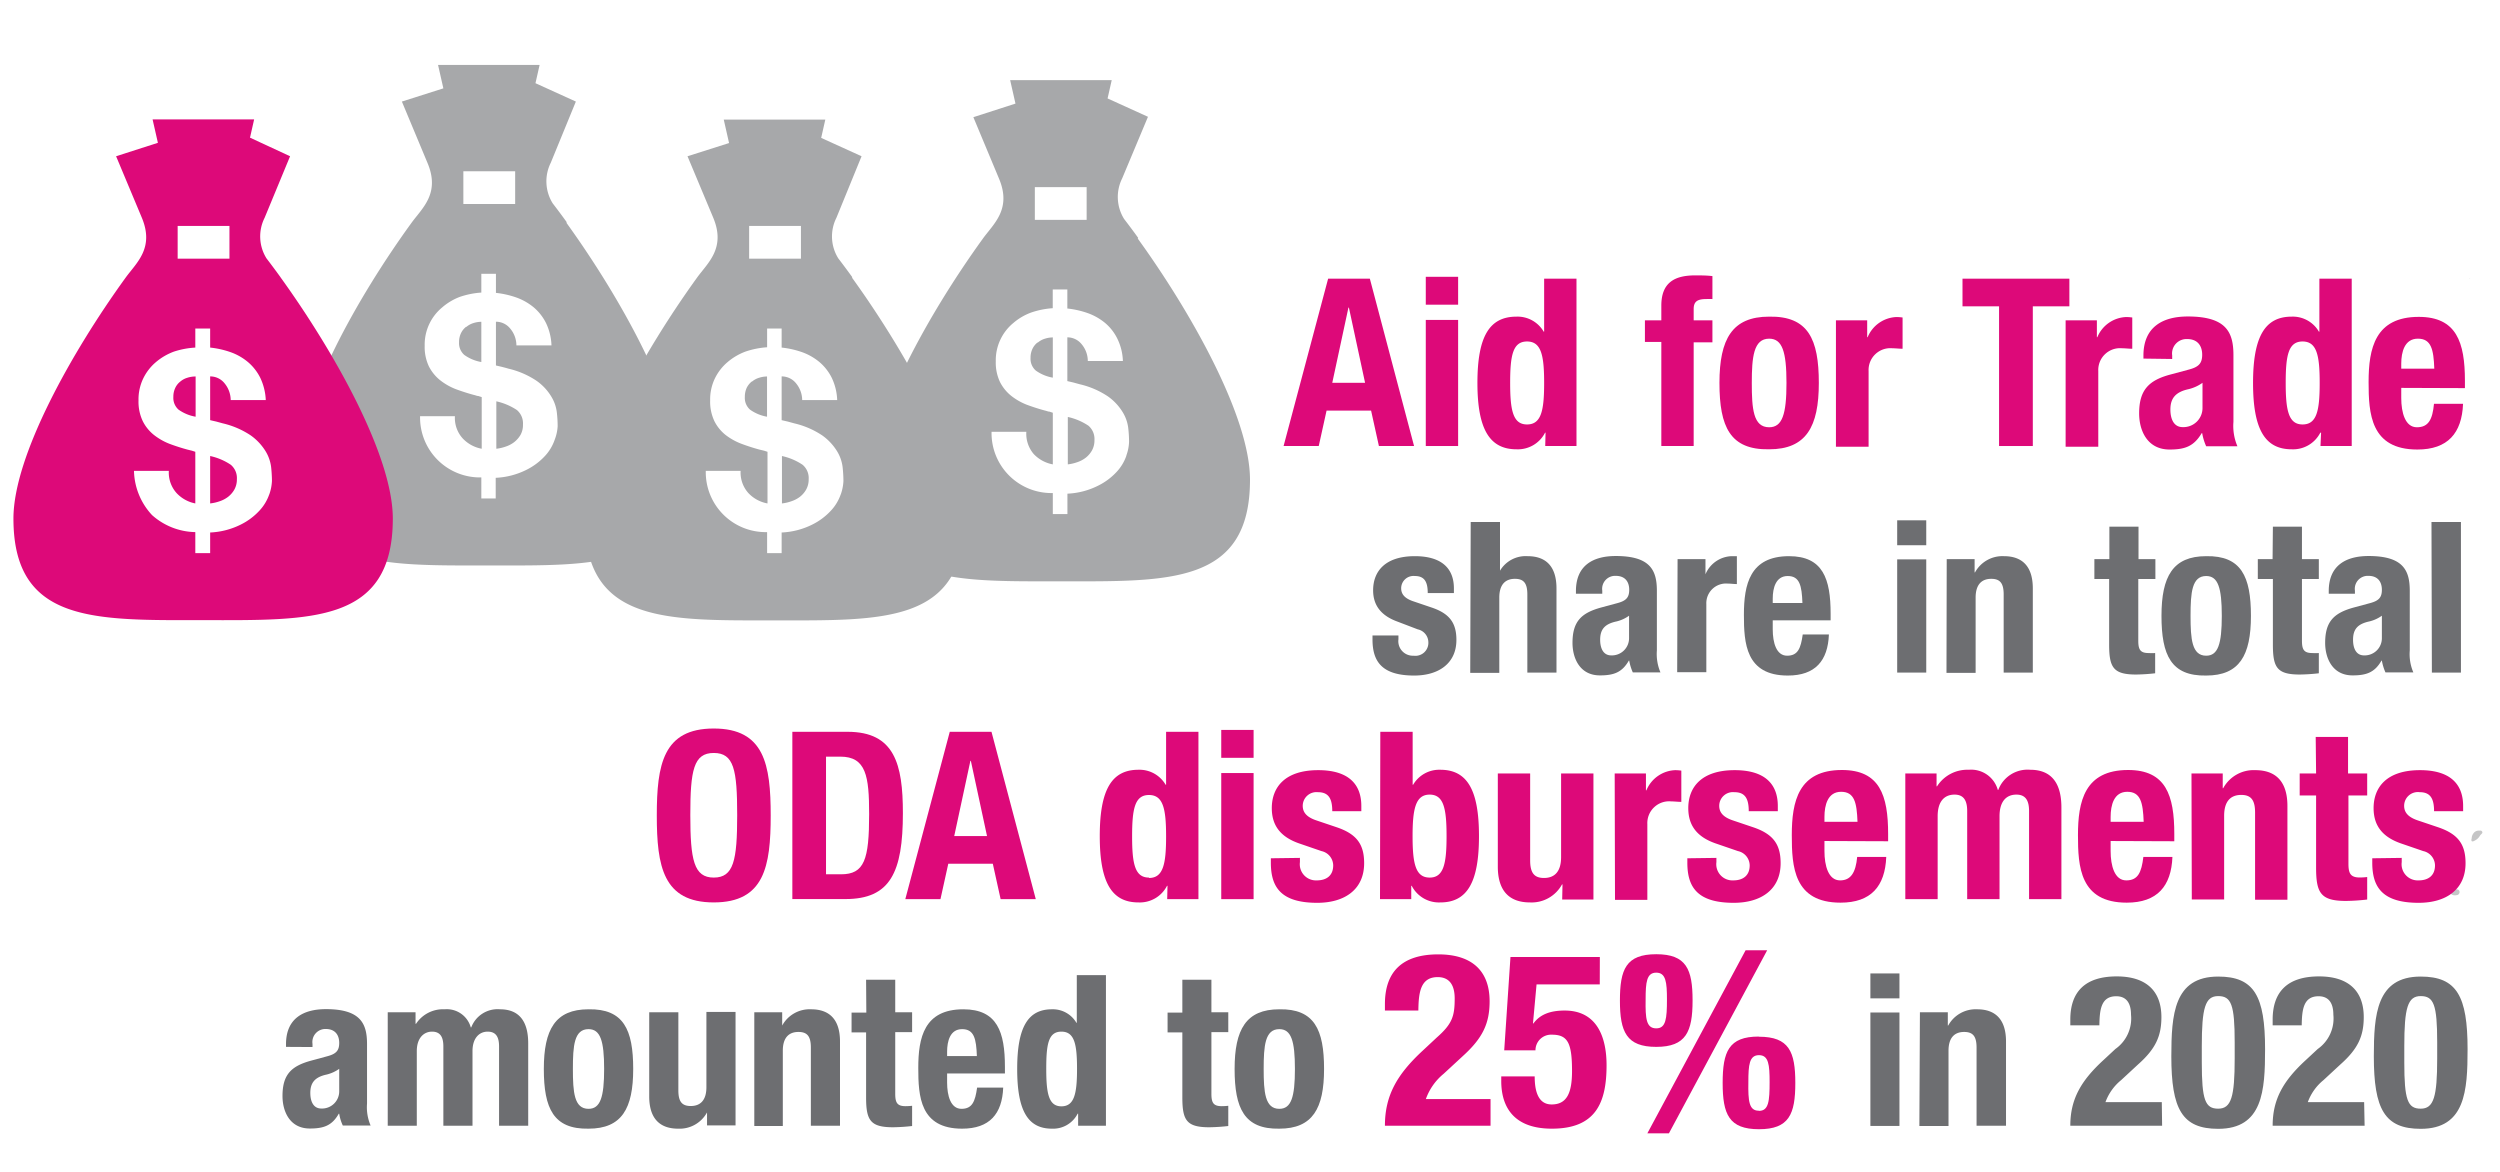
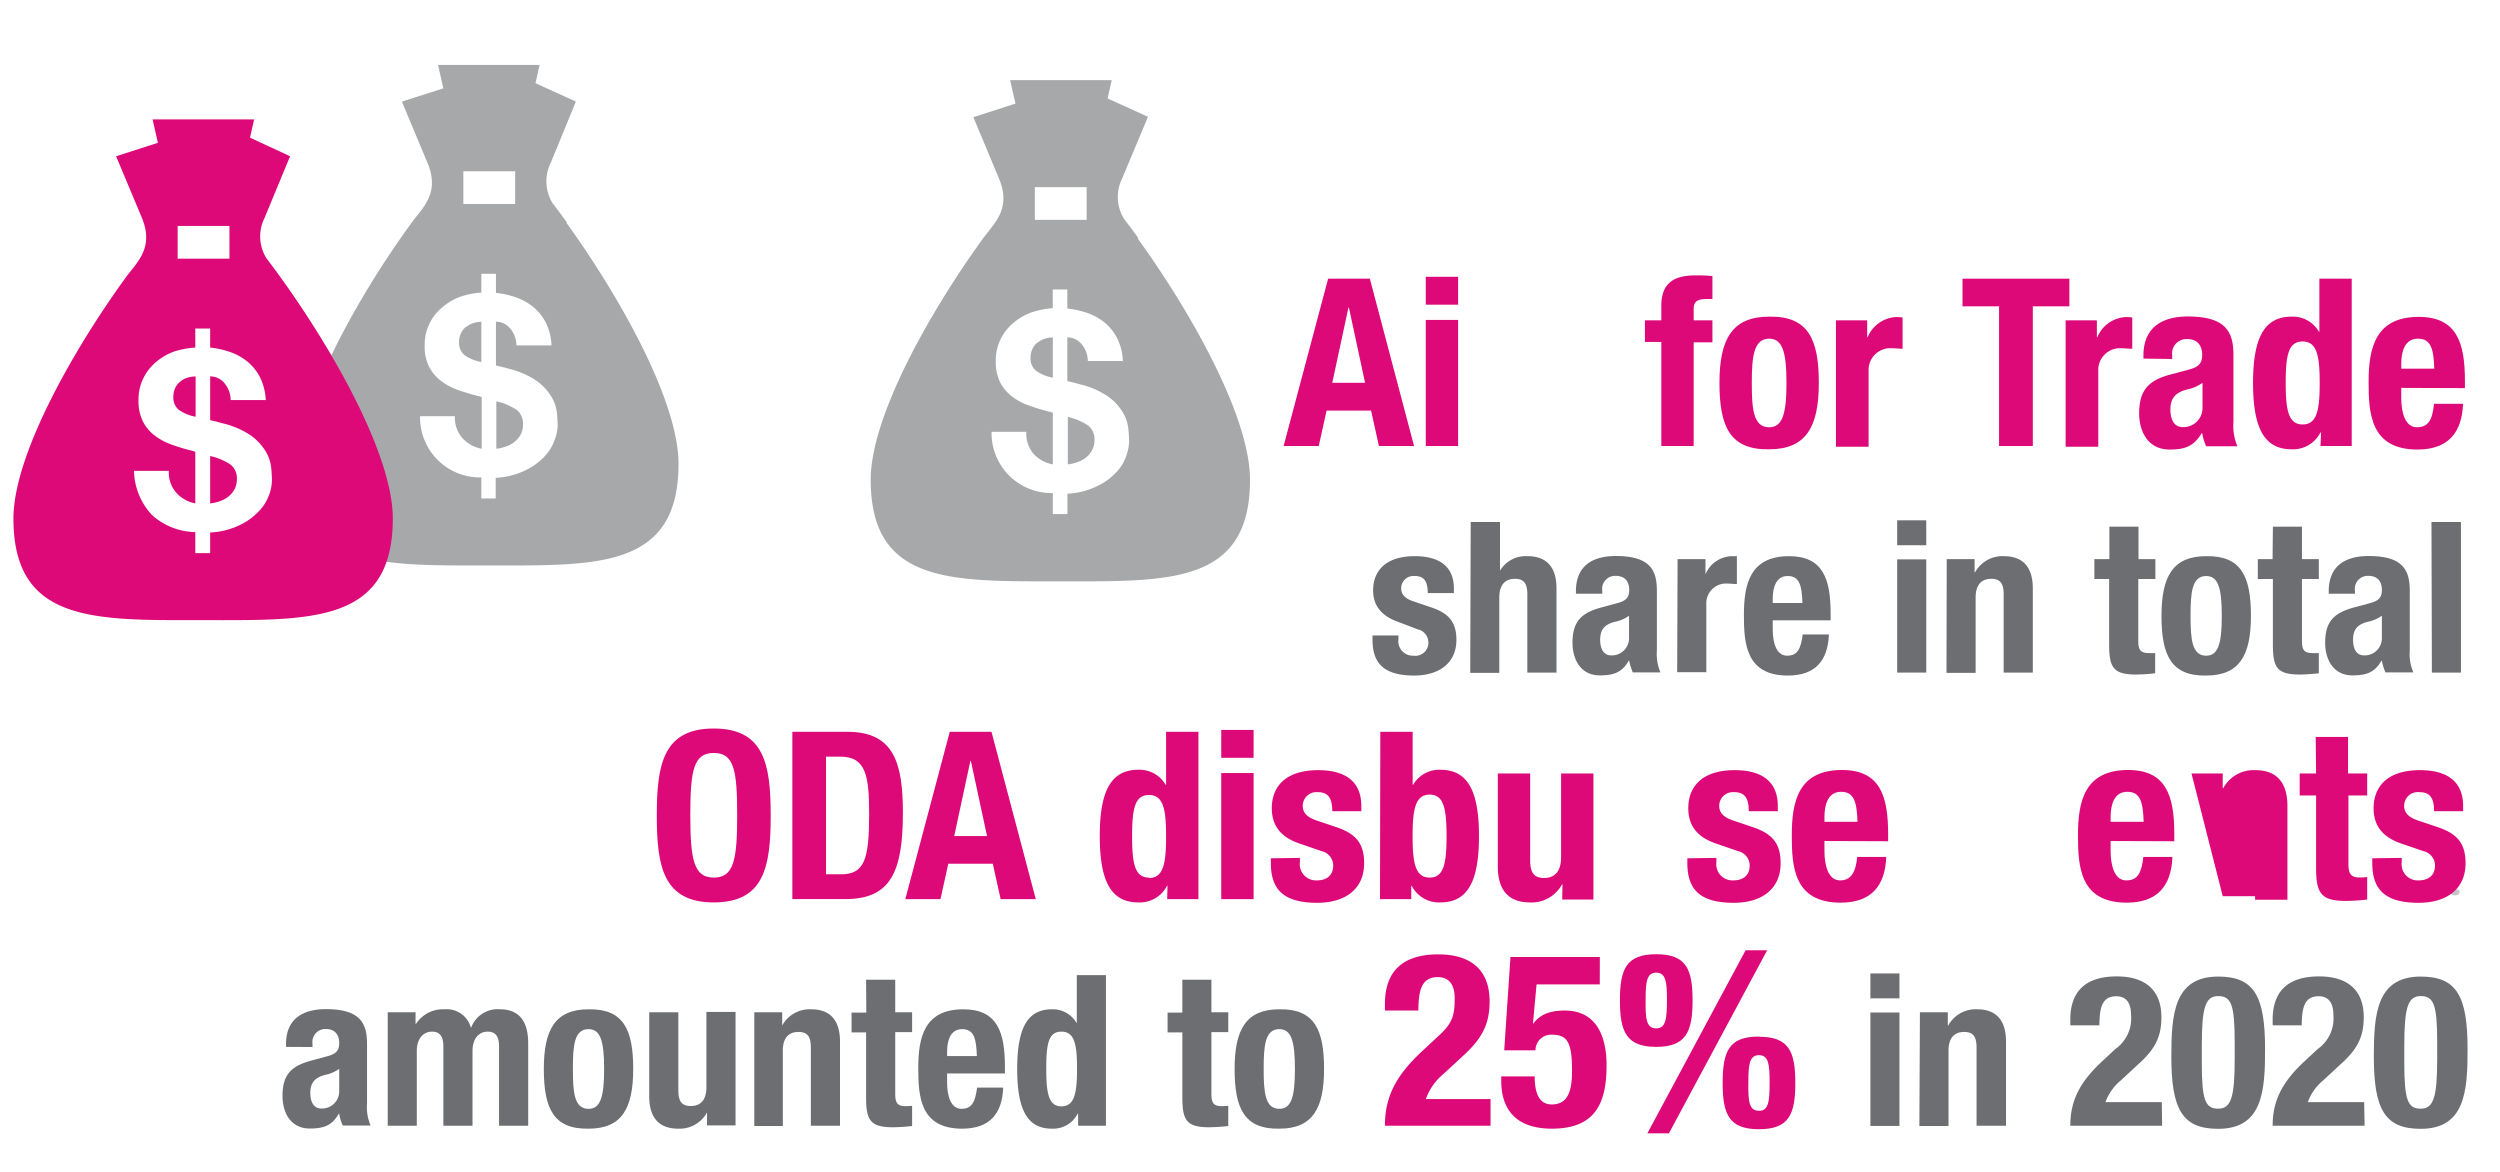
<svg xmlns="http://www.w3.org/2000/svg" id="Layer_1" data-name="Layer 1" viewBox="0 0 320 150">
  <defs>
    <style>.cls-1{fill:#c5c5c6;}.cls-2{fill:#dd0979;}.cls-3{fill:#6d6e71;}.cls-4{fill:#a7a8aa;}</style>
  </defs>
-   <path class="cls-1" d="M317.3,106.32a.81.81,0,0,0-.7.35,1.09,1.09,0,0,0-.22.57c0,.16-.1.29,0,.42s.42-.07.63-.21a1.55,1.55,0,0,0,.43-.49c.12-.19.39-.3.28-.5s-.25-.13-.42-.14" />
  <path class="cls-1" d="M314.22,113.85c-.27,0-.53.17-.52.44s.44.36.74.29a.4.4,0,0,0,.29-.14.39.39,0,0,0,.08-.37c-.08-.24-.35-.26-.59-.22" />
  <path class="cls-1" d="M316.19,35.67l-.07-.09h-.07l.14.08" />
  <path class="cls-2" d="M170,35.67h5.34L181,57.09h-4.5l-1-4.53h-5.7l-1,4.53h-4.5ZM170.53,49h4.2l-2.07-9.63h-.06Z" />
  <path class="cls-2" d="M182.5,35.43h4.14V39H182.5Zm0,5.52h4.14V57.09H182.5Z" />
-   <path class="cls-2" d="M197.83,55.38h-.06a3.91,3.91,0,0,1-3.66,2.13c-3.39,0-5-2.49-5-8.49s1.56-8.49,5-8.49a3.87,3.87,0,0,1,3.48,1.92h.06V35.67h4.14V57.09h-4Zm-2.37-1.05c1.83,0,2.19-1.8,2.19-5.31s-.36-5.31-2.19-5.31-2.16,1.8-2.16,5.31S193.66,54.33,195.46,54.33Z" />
  <path class="cls-2" d="M212.65,43.77h-2.1V41h2.1V39.12c0-2.91,1.65-3.87,4.32-3.87.75,0,1.47,0,2.22.09v2.94a7.31,7.31,0,0,0-.81,0c-1.17,0-1.59.36-1.59,1.29V41h2.4v2.82h-2.4V57.09h-4.14Z" />
  <path class="cls-2" d="M226.45,40.53c5-.09,6.36,2.88,6.36,8.49s-1.62,8.49-6.36,8.49c-5,.09-6.36-2.88-6.36-8.49S221.71,40.53,226.45,40.53Zm0,14.16c1.68,0,2.22-1.65,2.22-5.67s-.54-5.67-2.22-5.67c-2,0-2.22,2.37-2.22,5.67S224.41,54.69,226.45,54.69Z" />
  <path class="cls-2" d="M235,41h4v2.16h.06a4.17,4.17,0,0,1,3.72-2.58,6.32,6.32,0,0,1,.75.06v4c-.42,0-.87-.06-1.29-.06a2.79,2.79,0,0,0-3.06,2.91v9.69H235Z" />
  <path class="cls-2" d="M264.88,35.67v3.54H260.2V57.09h-4.32V39.21H251.2V35.67Z" />
  <path class="cls-2" d="M264.4,41h4v2.16h.06a4.17,4.17,0,0,1,3.72-2.58,6.32,6.32,0,0,1,.75.06v4c-.42,0-.87-.06-1.29-.06a2.79,2.79,0,0,0-3.06,2.91v9.69H264.4Z" />
  <path class="cls-2" d="M274.36,45.9v-.39c0-3.72,2.55-5,5.67-5,4.92,0,5.85,2,5.85,4.95V54a6.59,6.59,0,0,0,.51,3.12h-4a6.78,6.78,0,0,1-.51-1.68h-.06c-1,1.68-2.13,2.1-4.11,2.1-2.88,0-3.9-2.46-3.9-4.62,0-3,1.23-4.26,4.08-5l2.34-.63c1.23-.33,1.65-.81,1.65-1.89s-.54-2-1.92-2a1.85,1.85,0,0,0-1.92,2.1v.45ZM281.92,49a5.12,5.12,0,0,1-1.77.81c-1.68.36-2.34,1.17-2.34,2.61,0,1.23.45,2.25,1.56,2.25a2.44,2.44,0,0,0,2.55-2.49Z" />
  <path class="cls-2" d="M297.1,55.38H297a3.91,3.91,0,0,1-3.66,2.13c-3.39,0-4.95-2.49-4.95-8.49s1.56-8.49,4.95-8.49a3.87,3.87,0,0,1,3.48,1.92h.06V35.67h4.14V57.09h-4Zm-2.37-1.05c1.83,0,2.19-1.8,2.19-5.31s-.36-5.31-2.19-5.31-2.16,1.8-2.16,5.31S292.93,54.33,294.73,54.33Z" />
  <path class="cls-2" d="M307.36,49.65v1.29c0,1.89.51,3.75,2,3.75s2-1,2.19-3h3.72c-.15,3.75-1.95,5.85-5.85,5.85-6,0-6.24-4.62-6.24-8.64,0-4.32.84-8.34,6.42-8.34,4.83,0,5.91,3.24,5.91,8.19v.93Zm4.23-2.46c-.09-2.46-.39-3.84-2.1-3.84s-2.13,1.71-2.13,3.21v.63Z" />
  <path class="cls-3" d="M179,81.34v.49a1.86,1.86,0,0,0,1.94,2.1,1.66,1.66,0,0,0,1.89-1.73,1.71,1.71,0,0,0-1.35-1.64l-2.62-1c-2-.73-3.1-2-3.1-4,0-2.4,1.51-4.37,5.34-4.37,3.37,0,5,1.51,5,4.13v.59h-3.35c0-1.45-.43-2.18-1.65-2.18a1.58,1.58,0,0,0-1.75,1.56c0,.71.38,1.3,1.62,1.7l2.24.76c2.35.78,3.21,2,3.21,4.16,0,3-2.27,4.56-5.4,4.56-4.18,0-5.34-1.84-5.34-4.62v-.51Z" />
  <path class="cls-3" d="M188.25,66.82H192v6.23H192a3.82,3.82,0,0,1,3.53-1.86c2.32,0,3.7,1.27,3.7,4.13V86.09h-3.73v-10c0-1.46-.48-2-1.59-2-1.27,0-2,.78-2,2.4v9.64h-3.72Z" />
  <path class="cls-3" d="M201.72,76v-.35c0-3.35,2.29-4.48,5.1-4.48,4.43,0,5.26,1.84,5.26,4.45v7.64a6,6,0,0,0,.46,2.81H209a6.4,6.4,0,0,1-.46-1.51h-.05c-.87,1.51-1.92,1.89-3.7,1.89-2.59,0-3.51-2.22-3.51-4.16,0-2.73,1.11-3.83,3.67-4.53l2.11-.57c1.1-.3,1.48-.73,1.48-1.7s-.48-1.78-1.73-1.78a1.66,1.66,0,0,0-1.72,1.89V76Zm6.8,2.81a4.57,4.57,0,0,1-1.59.73c-1.51.32-2.11,1-2.11,2.35,0,1.1.41,2,1.41,2a2.2,2.2,0,0,0,2.29-2.24Z" />
  <path class="cls-3" d="M214.73,71.57h3.57v1.94h0a3.77,3.77,0,0,1,3.35-2.32c.21,0,.46,0,.67,0v3.57c-.38,0-.78-.06-1.16-.06a2.52,2.52,0,0,0-2.75,2.62v8.72h-3.73Z" />
  <path class="cls-3" d="M226.91,79.4v1.16c0,1.7.46,3.37,1.84,3.37s1.75-.94,2-2.72h3.35c-.13,3.37-1.75,5.26-5.26,5.26-5.4,0-5.62-4.16-5.62-7.78,0-3.88.76-7.5,5.78-7.5,4.35,0,5.32,2.92,5.32,7.37v.84Zm3.8-2.22c-.08-2.21-.35-3.45-1.88-3.45s-1.92,1.54-1.92,2.89v.56Z" />
  <path class="cls-3" d="M242.84,66.6h3.72v3.19h-3.72Zm0,5h3.72V86.09h-3.72Z" />
  <path class="cls-3" d="M249.18,71.57h3.57v1.7h.05a4,4,0,0,1,3.7-2.08c2.32,0,3.7,1.27,3.7,4.13V86.09h-3.73v-10c0-1.46-.48-2-1.59-2-1.27,0-2,.78-2,2.4v9.64h-3.73Z" />
  <path class="cls-3" d="M270,67.41h3.73v4.16h2.16v2.54H273.7V82c0,1.13.24,1.59,1.32,1.59a7,7,0,0,0,.84,0v2.59a23.8,23.8,0,0,1-2.43.16c-2.92,0-3.46-.89-3.46-3.83V74.11h-1.89V71.57H270Z" />
  <path class="cls-3" d="M282.39,71.19c4.48-.08,5.73,2.59,5.73,7.64s-1.46,7.64-5.73,7.64c-4.48.08-5.72-2.59-5.72-7.64S278.13,71.19,282.39,71.19Zm0,12.74c1.51,0,2-1.48,2-5.1s-.49-5.1-2-5.1c-1.83,0-2,2.13-2,5.1S280.56,83.93,282.39,83.93Z" />
  <path class="cls-3" d="M290.93,67.41h3.72v4.16h2.16v2.54h-2.16V82c0,1.13.24,1.59,1.32,1.59a7,7,0,0,0,.84,0v2.59a23.8,23.8,0,0,1-2.43.16c-2.92,0-3.45-.89-3.45-3.83V74.11H289V71.57h1.89Z" />
  <path class="cls-3" d="M298.08,76v-.35c0-3.35,2.3-4.48,5.1-4.48,4.43,0,5.27,1.84,5.27,4.45v7.64a5.92,5.92,0,0,0,.46,2.81h-3.57a6.4,6.4,0,0,1-.46-1.51h-.05c-.87,1.51-1.92,1.89-3.7,1.89-2.59,0-3.51-2.22-3.51-4.16,0-2.73,1.11-3.83,3.67-4.53l2.11-.57c1.1-.3,1.48-.73,1.48-1.7s-.48-1.78-1.72-1.78a1.66,1.66,0,0,0-1.73,1.89V76Zm6.8,2.81a4.57,4.57,0,0,1-1.59.73c-1.51.32-2.1,1-2.1,2.35,0,1.1.4,2,1.4,2a2.2,2.2,0,0,0,2.29-2.24Z" />
  <path class="cls-3" d="M311.23,66.82H315V86.09h-3.72Z" />
  <path class="cls-2" d="M91.36,93.25c6.48,0,7.29,4.62,7.29,11.13s-.81,11.13-7.29,11.13-7.29-4.62-7.29-11.13S84.88,93.25,91.36,93.25Zm0,19.08c2.55,0,3-2.19,3-8s-.42-7.95-3-7.95-3,2.22-3,7.95S88.81,112.33,91.36,112.33Z" />
  <path class="cls-2" d="M101.42,93.67h7.07c6,0,7.08,4.11,7.08,10.41,0,7.59-1.62,11-7.35,11h-6.8Zm4.31,18.24h1.92c3,0,3.6-1.89,3.6-7.71,0-4.86-.39-7.35-3.69-7.35h-1.83Z" />
  <path class="cls-2" d="M121.57,93.67h5.34l5.67,21.42h-4.5l-1-4.53h-5.7l-1,4.53h-4.5Zm.57,13.35h4.2l-2.07-9.63h-.06Z" />
  <path class="cls-2" d="M149.44,113.38h-.06a3.91,3.91,0,0,1-3.66,2.13c-3.39,0-4.95-2.49-4.95-8.49s1.56-8.49,4.95-8.49a3.87,3.87,0,0,1,3.48,1.92h.06V93.67h4.14v21.42h-4Zm-2.37-1c1.83,0,2.19-1.8,2.19-5.31s-.36-5.31-2.19-5.31-2.16,1.8-2.16,5.31S145.27,112.33,147.07,112.33Z" />
  <path class="cls-2" d="M156.32,93.43h4.14V97h-4.14Zm0,5.52h4.14v16.14h-4.14Z" />
  <path class="cls-2" d="M166.39,109.81v.54a2.07,2.07,0,0,0,2.16,2.34c1.26,0,2.1-.63,2.1-1.92a1.9,1.9,0,0,0-1.5-1.83l-2.91-1c-2.28-.81-3.45-2.22-3.45-4.5,0-2.67,1.68-4.86,5.94-4.86,3.75,0,5.52,1.68,5.52,4.59v.66h-3.72c0-1.62-.48-2.43-1.83-2.43a1.76,1.76,0,0,0-1.95,1.74c0,.78.42,1.44,1.8,1.89l2.49.84c2.61.87,3.57,2.19,3.57,4.62,0,3.39-2.52,5.07-6,5.07-4.65,0-5.94-2-5.94-5.13v-.57Z" />
  <path class="cls-2" d="M176.68,93.67h4.14v6.78h.06a3.87,3.87,0,0,1,3.48-1.92c3.39,0,4.95,2.49,4.95,8.49s-1.56,8.49-4.95,8.49a3.91,3.91,0,0,1-3.66-2.13h-.06v1.71h-4ZM183,112.33c1.8,0,2.16-1.8,2.16-5.31s-.36-5.31-2.16-5.31-2.19,1.8-2.19,5.31S181.18,112.33,183,112.33Z" />
  <path class="cls-2" d="M200,113.2h-.06a4.43,4.43,0,0,1-4.11,2.31c-2.58,0-4.11-1.41-4.11-4.59V99h4.14v11.13c0,1.62.54,2.25,1.77,2.25,1.41,0,2.19-.87,2.19-2.67V99h4.14v16.14h-4Z" />
-   <path class="cls-2" d="M206.68,99h4v2.16h.06a4.17,4.17,0,0,1,3.72-2.58,6.32,6.32,0,0,1,.75.06v4c-.42,0-.87-.06-1.29-.06a2.79,2.79,0,0,0-3.06,2.91v9.69h-4.14Z" />
  <path class="cls-2" d="M219.7,109.81v.54a2.07,2.07,0,0,0,2.16,2.34c1.26,0,2.1-.63,2.1-1.92a1.9,1.9,0,0,0-1.5-1.83l-2.91-1c-2.28-.81-3.45-2.22-3.45-4.5,0-2.67,1.68-4.86,5.94-4.86,3.75,0,5.52,1.68,5.52,4.59v.66h-3.72c0-1.62-.48-2.43-1.83-2.43a1.76,1.76,0,0,0-1.95,1.74c0,.78.42,1.44,1.8,1.89l2.49.84c2.61.87,3.57,2.19,3.57,4.62,0,3.39-2.52,5.07-6,5.07-4.65,0-5.94-2-5.94-5.13v-.57Z" />
  <path class="cls-2" d="M233.53,107.65v1.29c0,1.89.51,3.75,2,3.75,1.38,0,2-1,2.19-3h3.72c-.15,3.75-1.95,5.85-5.85,5.85-6,0-6.24-4.62-6.24-8.64,0-4.32.84-8.34,6.42-8.34,4.83,0,5.91,3.24,5.91,8.19v.93Zm4.23-2.46c-.09-2.46-.39-3.84-2.1-3.84s-2.13,1.71-2.13,3.21v.63Z" />
-   <path class="cls-2" d="M243.88,99h4v1.65h.06A4.6,4.6,0,0,1,252,98.53a3.54,3.54,0,0,1,3.72,2.58h.06a4,4,0,0,1,4.08-2.58c2.73,0,4,1.71,4,4.83v11.73h-4.14V103.81c0-1.35-.45-2.1-1.62-2.1-1.32,0-2.16.9-2.16,2.76v10.62H251.8V103.81c0-1.35-.45-2.1-1.62-2.1-1.32,0-2.16.9-2.16,2.76v10.62h-4.14Z" />
  <path class="cls-2" d="M270.16,107.65v1.29c0,1.89.51,3.75,2,3.75s1.95-1,2.19-3h3.72c-.15,3.75-1.95,5.85-5.85,5.85-6,0-6.24-4.62-6.24-8.64,0-4.32.84-8.34,6.42-8.34,4.83,0,5.91,3.24,5.91,8.19v.93Zm4.23-2.46c-.09-2.46-.39-3.84-2.1-3.84s-2.13,1.71-2.13,3.21v.63Z" />
-   <path class="cls-2" d="M280.51,99h4v1.89h.06a4.43,4.43,0,0,1,4.11-2.31c2.58,0,4.11,1.41,4.11,4.59v12h-4.14V104c0-1.62-.54-2.25-1.77-2.25-1.41,0-2.19.87-2.19,2.67v10.71h-4.14Z" />
+   <path class="cls-2" d="M280.51,99h4v1.89h.06a4.43,4.43,0,0,1,4.11-2.31c2.58,0,4.11,1.41,4.11,4.59v12h-4.14V104v10.71h-4.14Z" />
  <path class="cls-2" d="M296.41,94.33h4.14V99H303v2.82h-2.4v8.73c0,1.26.27,1.77,1.47,1.77a8.55,8.55,0,0,0,.93-.06v2.88a26,26,0,0,1-2.7.18c-3.24,0-3.84-1-3.84-4.26v-9.24h-2.1V99h2.1Z" />
  <path class="cls-2" d="M307.42,109.81v.54a2.07,2.07,0,0,0,2.16,2.34c1.26,0,2.1-.63,2.1-1.92a1.9,1.9,0,0,0-1.5-1.83l-2.91-1c-2.28-.81-3.45-2.22-3.45-4.5,0-2.67,1.68-4.86,5.94-4.86,3.75,0,5.52,1.68,5.52,4.59v.66h-3.72c0-1.62-.48-2.43-1.83-2.43a1.76,1.76,0,0,0-2,1.74c0,.78.42,1.44,1.8,1.89l2.49.84c2.61.87,3.57,2.19,3.57,4.62,0,3.39-2.52,5.07-6,5.07-4.65,0-5.94-2-5.94-5.13v-.57Z" />
  <path class="cls-3" d="M36.61,134v-.35c0-3.35,2.3-4.48,5.11-4.48,4.42,0,5.26,1.84,5.26,4.45v7.64a5.92,5.92,0,0,0,.46,2.81H43.88a5.59,5.59,0,0,1-.46-1.51h-.06c-.86,1.51-1.91,1.89-3.7,1.89-2.59,0-3.5-2.22-3.5-4.16,0-2.73,1.1-3.83,3.67-4.53l2.1-.57c1.11-.3,1.49-.73,1.49-1.7s-.49-1.78-1.73-1.78A1.67,1.67,0,0,0,40,133.62v.4Zm6.81,2.81a4.69,4.69,0,0,1-1.6.73c-1.51.32-2.1,1.05-2.1,2.35,0,1.1.4,2,1.4,2a2.2,2.2,0,0,0,2.3-2.24Z" />
  <path class="cls-3" d="M49.63,129.57h3.56v1.48h.06a4.13,4.13,0,0,1,3.67-1.86,3.18,3.18,0,0,1,3.34,2.32h.06A3.6,3.6,0,0,1,64,129.19c2.45,0,3.61,1.54,3.61,4.35v10.55H63.88V133.94c0-1.21-.4-1.89-1.46-1.89s-1.94.81-1.94,2.49v9.55H56.75V133.94c0-1.21-.4-1.89-1.45-1.89s-1.95.81-1.95,2.49v9.55H49.63Z" />
  <path class="cls-3" d="M75.33,129.19c4.48-.08,5.72,2.59,5.72,7.64s-1.45,7.64-5.72,7.64c-4.48.08-5.72-2.59-5.72-7.64S71.07,129.19,75.33,129.19Zm0,12.74c1.51,0,2-1.48,2-5.1s-.49-5.1-2-5.1c-1.84,0-2,2.13-2,5.1S73.49,141.93,75.33,141.93Z" />
  <path class="cls-3" d="M90.5,142.39h0a4,4,0,0,1-3.7,2.08c-2.32,0-3.7-1.27-3.7-4.13V129.57h3.73v10c0,1.46.48,2,1.59,2,1.27,0,2-.79,2-2.4v-9.64h3.73v14.52H90.5Z" />
  <path class="cls-3" d="M96.55,129.57h3.57v1.7h0a4,4,0,0,1,3.7-2.08c2.32,0,3.7,1.27,3.7,4.13v10.77h-3.73v-10c0-1.46-.48-2-1.59-2-1.27,0-2,.78-2,2.4v9.64H96.55Z" />
  <path class="cls-3" d="M110.86,125.41h3.73v4.16h2.16v2.54h-2.16V140c0,1.13.24,1.59,1.32,1.59a7.16,7.16,0,0,0,.84-.05v2.59a23.8,23.8,0,0,1-2.43.16c-2.92,0-3.46-.89-3.46-3.83v-8.31H109v-2.54h1.89Z" />
  <path class="cls-3" d="M121.23,137.4v1.16c0,1.7.46,3.37,1.84,3.37s1.75-.94,2-2.72h3.34c-.13,3.37-1.75,5.26-5.26,5.26-5.4,0-5.61-4.16-5.61-7.78,0-3.88.75-7.5,5.77-7.5,4.35,0,5.32,2.92,5.32,7.37v.84Zm3.81-2.22c-.08-2.21-.35-3.45-1.89-3.45s-1.92,1.54-1.92,2.89v.56Z" />
  <path class="cls-3" d="M138,142.55h-.06a3.52,3.52,0,0,1-3.29,1.92c-3.05,0-4.45-2.24-4.45-7.64s1.4-7.64,4.45-7.64a3.49,3.49,0,0,1,3.13,1.73h.05v-6.1h3.73v19.27H138Zm-2.14-.94c1.65,0,2-1.62,2-4.78s-.32-4.78-2-4.78-1.94,1.62-1.94,4.78S134.24,141.61,135.86,141.61Z" />
  <path class="cls-3" d="M151.34,125.41h3.72v4.16h2.16v2.54h-2.16V140c0,1.13.24,1.59,1.32,1.59a7,7,0,0,0,.84-.05v2.59a23.8,23.8,0,0,1-2.43.16c-2.91,0-3.45-.89-3.45-3.83v-8.31h-1.89v-2.54h1.89Z" />
  <path class="cls-3" d="M163.75,129.19c4.49-.08,5.73,2.59,5.73,7.64s-1.46,7.64-5.73,7.64c-4.48.08-5.72-2.59-5.72-7.64S159.49,129.19,163.75,129.19Zm0,12.74c1.52,0,2-1.48,2-5.1s-.48-5.1-2-5.1c-1.83,0-2,2.13-2,5.1S161.92,141.93,163.75,141.93Z" />
  <path class="cls-2" d="M190.79,144.09H177.27c0-3.91,1.59-6.6,4.84-9.61l1.8-1.68c2-1.76,2.29-2.76,2.29-5,0-1.83-.77-2.73-2.17-2.73-2.23,0-2.45,2-2.48,4.28h-4.28v-.83c0-4.07,2.14-6.36,6.83-6.36,4.4,0,6.57,2.2,6.57,6,0,2.86-.9,4.72-3.41,7l-2.48,2.29a7.38,7.38,0,0,0-2.27,3.23h8.28Z" />
  <path class="cls-2" d="M204.77,126h-8.09l-.46,5h.06c.84-1.15,2.14-1.65,4-1.65,4.22,0,5.36,3.54,5.36,7,0,4.81-1.39,8.12-7,8.12s-6.48-3.65-6.48-6.1v-.59h4.28c0,1.46.25,3.59,2.17,3.59s2.61-1.42,2.61-4.27c0-3.63-.56-4.66-2.58-4.66a2,2,0,0,0-2.1,2h-4l.8-11.94h11.44Z" />
  <path class="cls-2" d="M212,122.14c3.85,0,4.65,1.92,4.65,5.92S215.81,134,212,134s-4.65-1.92-4.65-5.92S208.12,122.14,212,122.14Zm0,9.49c1.24,0,1.37-1.24,1.37-3.69,0-2.2-.13-3.44-1.37-3.44s-1.36,1.24-1.36,3.44C210.6,130.39,210.72,131.63,212,131.63Zm11.44-10h2.76l-12.58,23.44h-2.76Zm1.71,11.07c3.85,0,4.65,1.92,4.65,5.92s-.8,5.92-4.65,5.92-4.65-1.92-4.65-5.92S221.27,132.68,225.11,132.68Zm0,9.49c1.24,0,1.36-1.24,1.36-3.69,0-2.2-.12-3.44-1.36-3.44s-1.36,1.24-1.36,3.44C223.75,140.93,223.87,142.17,225.11,142.17Z" />
  <path class="cls-3" d="M239.41,124.6h3.72v3.19h-3.72Zm0,5h3.72v14.52h-3.72Z" />
  <path class="cls-3" d="M245.75,129.57h3.57v1.7h.05a4,4,0,0,1,3.7-2.08c2.32,0,3.7,1.27,3.7,4.13v10.77H253v-10c0-1.46-.48-2-1.59-2-1.27,0-2,.78-2,2.4v9.64h-3.73Z" />
  <path class="cls-3" d="M276.75,144.09H265c0-3.4,1.37-5.75,4.21-8.37l1.56-1.45a4.77,4.77,0,0,0,2-4.38c0-1.59-.67-2.37-1.89-2.37-1.94,0-2.13,1.7-2.16,3.72H265v-.73c0-3.53,1.86-5.53,5.94-5.53,3.83,0,5.72,1.92,5.72,5.21,0,2.48-.78,4.1-3,6.07l-2.16,2a6.5,6.5,0,0,0-2,2.81h7.21Z" />
  <path class="cls-3" d="M283.93,125c4.62,0,6,2.51,6,9.29,0,5.31-.29,10.2-6,10.2-4.62,0-6-2.51-6-9.29C277.94,129.89,278.24,125,283.93,125Zm-2.1,11c0,4.8.43,5.91,2.1,5.91s2.11-1.51,2.11-6.42v-2.08c0-4.81-.44-5.91-2.11-5.91s-2.1,1.51-2.1,6.42Z" />
  <path class="cls-3" d="M302.67,144.09H290.9c0-3.4,1.37-5.75,4.21-8.37l1.56-1.45a4.77,4.77,0,0,0,2-4.38c0-1.59-.67-2.37-1.89-2.37-1.94,0-2.13,1.7-2.16,3.72H290.9v-.73c0-3.53,1.86-5.53,5.94-5.53,3.83,0,5.72,1.92,5.72,5.21,0,2.48-.78,4.1-3,6.07l-2.16,2a6.5,6.5,0,0,0-2,2.81h7.21Z" />
  <path class="cls-3" d="M309.85,125c4.62,0,6,2.51,6,9.29,0,5.31-.29,10.2-6,10.2-4.62,0-6-2.51-6-9.29C303.86,129.89,304.16,125,309.85,125Zm-2.1,11c0,4.8.43,5.91,2.1,5.91s2.11-1.51,2.11-6.42v-2.08c0-4.81-.44-5.91-2.11-5.91s-2.1,1.51-2.1,6.42Z" />
  <path class="cls-4" d="M132.8,43.84a2.28,2.28,0,0,0-.65.82,2.6,2.6,0,0,0-.24,1.15,2,2,0,0,0,.67,1.62,5.28,5.28,0,0,0,2.18.91V43.19a3.39,3.39,0,0,0-1,.16,2.52,2.52,0,0,0-.91.49m6.47,10.65a7.78,7.78,0,0,0-2.64-1.12v6.07a5.39,5.39,0,0,0,1.18-.27,3.67,3.67,0,0,0,1.11-.58,3.13,3.13,0,0,0,.8-.93,2.63,2.63,0,0,0,.32-1.32,2.24,2.24,0,0,0-.77-1.85m6.36-24h0l0-.05c-.6-.84-1.21-1.65-1.8-2.42a5.33,5.33,0,0,1-.24-5.19h0l3.3-7.88-5.17-2.35.53-2.34h-13l.68,3L124.59,15l3.29,7.88h0c1.63,3.9-.7,5.76-2.07,7.66-6.78,9.37-14.36,22.78-14.36,30.87,0,13.41,10.41,13,24.27,13s24.28.45,24.28-13c0-8.09-7.59-21.5-14.37-30.88m-13.17-6.58h6.63v4.19h-6.63Zm11.72,34.37a5.79,5.79,0,0,1-1.24,2.07,8.09,8.09,0,0,1-2.43,1.8,9.65,9.65,0,0,1-3.88,1V65.8h-1.87V63.11a7.67,7.67,0,0,1-7.84-7.84h4.45a4,4,0,0,0,.95,2.85,4.48,4.48,0,0,0,2.44,1.32V52.83l-.43-.14c-.18,0-.37-.1-.58-.14-.78-.21-1.55-.46-2.31-.74a7.78,7.78,0,0,1-2-1.14A5.4,5.4,0,0,1,128,48.9a5.8,5.8,0,0,1-.54-2.64,6.18,6.18,0,0,1,2.25-4.92A7.4,7.4,0,0,1,132,40a10.66,10.66,0,0,1,2.75-.55V37.05h1.87v2.44a11.43,11.43,0,0,1,2.67.61,7.37,7.37,0,0,1,2.2,1.27,6.19,6.19,0,0,1,1.54,2,7,7,0,0,1,.7,2.84h-4.49a3.36,3.36,0,0,0-.79-2.15,2.34,2.34,0,0,0-1.83-.88v5.6l.77.18.84.23a10.88,10.88,0,0,1,3.6,1.56,6.81,6.81,0,0,1,1.87,2,5,5,0,0,1,.71,2,15.44,15.44,0,0,1,.11,1.81,5.65,5.65,0,0,1-.35,1.75" />
  <path class="cls-4" d="M59.65,41.84a2.28,2.28,0,0,0-.65.82,2.6,2.6,0,0,0-.24,1.15,2,2,0,0,0,.67,1.62,5.28,5.28,0,0,0,2.18.91V41.19a3.39,3.39,0,0,0-1,.16,2.52,2.52,0,0,0-.91.49m6.47,10.65a7.78,7.78,0,0,0-2.64-1.12v6.07a5.39,5.39,0,0,0,1.18-.27,3.67,3.67,0,0,0,1.11-.58,3.32,3.32,0,0,0,.81-.93,2.63,2.63,0,0,0,.31-1.32,2.24,2.24,0,0,0-.77-1.85m6.37-24h0l0-.05c-.6-.84-1.21-1.65-1.8-2.42a5.33,5.33,0,0,1-.24-5.19h0L73.71,13l-5.17-2.35.53-2.34h-13l.68,3L51.44,13l3.29,7.88h0c1.63,3.9-.7,5.76-2.07,7.66C45.88,37.88,38.3,51.29,38.3,59.38c0,13.41,10.41,13,24.27,13s24.28.45,24.28-13c0-8.09-7.59-21.5-14.36-30.88M59.31,21.92h6.63v4.19H59.31ZM71,56.29a5.79,5.79,0,0,1-1.24,2.07,8.17,8.17,0,0,1-2.42,1.8,9.75,9.75,0,0,1-3.89,1V63.8H61.61V61.11a7.67,7.67,0,0,1-7.84-7.84h4.46a3.88,3.88,0,0,0,1,2.85,4.42,4.42,0,0,0,2.43,1.32V50.83l-.43-.14c-.18,0-.37-.1-.58-.14-.78-.21-1.55-.46-2.31-.74a7.78,7.78,0,0,1-2-1.14,5.4,5.4,0,0,1-1.44-1.77,5.8,5.8,0,0,1-.54-2.64,6.18,6.18,0,0,1,2.25-4.92A7.51,7.51,0,0,1,58.86,38a10.66,10.66,0,0,1,2.75-.55V35.05h1.87v2.44a11.43,11.43,0,0,1,2.67.61,7.37,7.37,0,0,1,2.2,1.27,6.36,6.36,0,0,1,1.55,2,7.19,7.19,0,0,1,.69,2.84H66.1a3.36,3.36,0,0,0-.79-2.15,2.34,2.34,0,0,0-1.83-.88v5.6l.77.18c.26.07.55.14.84.23a10.88,10.88,0,0,1,3.6,1.56,6.67,6.67,0,0,1,1.87,2,5,5,0,0,1,.71,2,15.44,15.44,0,0,1,.11,1.81A5.65,5.65,0,0,1,71,56.29" />
  <path class="cls-2" d="M23.08,48.84a2.18,2.18,0,0,0-.65.82,2.6,2.6,0,0,0-.24,1.15,2,2,0,0,0,.66,1.62,5.33,5.33,0,0,0,2.19.91V48.19a3.39,3.39,0,0,0-1.05.16,2.44,2.44,0,0,0-.91.49m6.46,10.65a7.69,7.69,0,0,0-2.64-1.12v6.07a5.47,5.47,0,0,0,1.19-.27,3.67,3.67,0,0,0,1.11-.58,3.13,3.13,0,0,0,.8-.93,2.63,2.63,0,0,0,.32-1.32,2.22,2.22,0,0,0-.78-1.85m6.37-24h0l0,0c-.61-.84-1.21-1.65-1.8-2.42a5.3,5.3,0,0,1-.24-5.19h0L37.13,20,32,17.62l.53-2.34h-13l.68,3L14.86,20l3.3,7.88h0c1.62,3.9-.71,5.76-2.08,7.66C9.31,44.88,1.72,58.29,1.72,66.38c0,13.41,10.42,13,24.28,13s24.28.45,24.28-13c0-8.09-7.6-21.5-14.37-30.88M22.74,28.92h6.63v4.19H22.74ZM34.46,63.29a5.83,5.83,0,0,1-1.25,2.07,8.17,8.17,0,0,1-2.42,1.8,9.7,9.7,0,0,1-3.89,1V70.8H25V68.11a8.53,8.53,0,0,1-5.54-2.18,8.58,8.58,0,0,1-2.31-5.66h4.46a3.92,3.92,0,0,0,1,2.85A4.44,4.44,0,0,0,25,64.44V57.83l-.43-.14L24,57.55c-.78-.21-1.55-.46-2.3-.74a7.84,7.84,0,0,1-2-1.14,5.25,5.25,0,0,1-1.43-1.77,5.8,5.8,0,0,1-.54-2.64,6.17,6.17,0,0,1,.62-2.85,6.38,6.38,0,0,1,1.62-2.07A7.62,7.62,0,0,1,22.28,45,10.73,10.73,0,0,1,25,44.49V42.05H26.9v2.44a11.51,11.51,0,0,1,2.68.61,7.19,7.19,0,0,1,2.19,1.27,6.36,6.36,0,0,1,1.55,2,7.37,7.37,0,0,1,.7,2.84H29.53a3.41,3.41,0,0,0-.79-2.15,2.34,2.34,0,0,0-1.84-.88v5.6l.78.18.84.23a10.88,10.88,0,0,1,3.6,1.56,7,7,0,0,1,1.87,2,5.11,5.11,0,0,1,.71,2,18,18,0,0,1,.11,1.81,6,6,0,0,1-.35,1.75" />
-   <path class="cls-4" d="M96.22,48.84a2.39,2.39,0,0,0-.65.82,2.74,2.74,0,0,0-.23,1.15A2,2,0,0,0,96,52.43a5.28,5.28,0,0,0,2.18.91V48.19a3.37,3.37,0,0,0-1,.16,2.56,2.56,0,0,0-.92.49m6.47,10.65a7.69,7.69,0,0,0-2.64-1.12v6.07a5.26,5.26,0,0,0,1.18-.27,3.73,3.73,0,0,0,1.12-.58,3.13,3.13,0,0,0,.8-.93,2.63,2.63,0,0,0,.32-1.32,2.22,2.22,0,0,0-.78-1.85m6.37-24h0l0,0c-.61-.84-1.21-1.65-1.8-2.42a5.3,5.3,0,0,1-.24-5.19h0L110.28,20l-5.17-2.35.53-2.34h-13l.68,3L88,20l3.3,7.88h0c1.62,3.9-.71,5.76-2.08,7.66-6.77,9.37-14.36,22.78-14.36,30.87,0,13.41,10.42,13,24.28,13s24.28.45,24.28-13c0-8.09-7.6-21.5-14.37-30.88M95.89,28.92h6.63v4.19H95.89Zm11.72,34.37a5.83,5.83,0,0,1-1.25,2.07,8.17,8.17,0,0,1-2.42,1.8,9.7,9.7,0,0,1-3.89,1V70.8H98.19V68.11a7.67,7.67,0,0,1-7.85-7.84H94.8a3.92,3.92,0,0,0,1,2.85,4.44,4.44,0,0,0,2.44,1.32V57.83l-.43-.14-.59-.14c-.78-.21-1.55-.46-2.3-.74a7.84,7.84,0,0,1-2.05-1.14,5.25,5.25,0,0,1-1.43-1.77,5.8,5.8,0,0,1-.54-2.64,6.17,6.17,0,0,1,.62-2.85,6.38,6.38,0,0,1,1.62-2.07A7.62,7.62,0,0,1,95.43,45a10.73,10.73,0,0,1,2.76-.55V42.05h1.86v2.44a11.51,11.51,0,0,1,2.68.61,7.31,7.31,0,0,1,2.19,1.27,6.36,6.36,0,0,1,1.55,2,7.19,7.19,0,0,1,.69,2.84h-4.48a3.41,3.41,0,0,0-.79-2.15,2.34,2.34,0,0,0-1.84-.88v5.6l.78.18.84.23a10.88,10.88,0,0,1,3.6,1.56,7,7,0,0,1,1.87,2,5.11,5.11,0,0,1,.71,2,18,18,0,0,1,.11,1.81,6,6,0,0,1-.35,1.75" />
</svg>